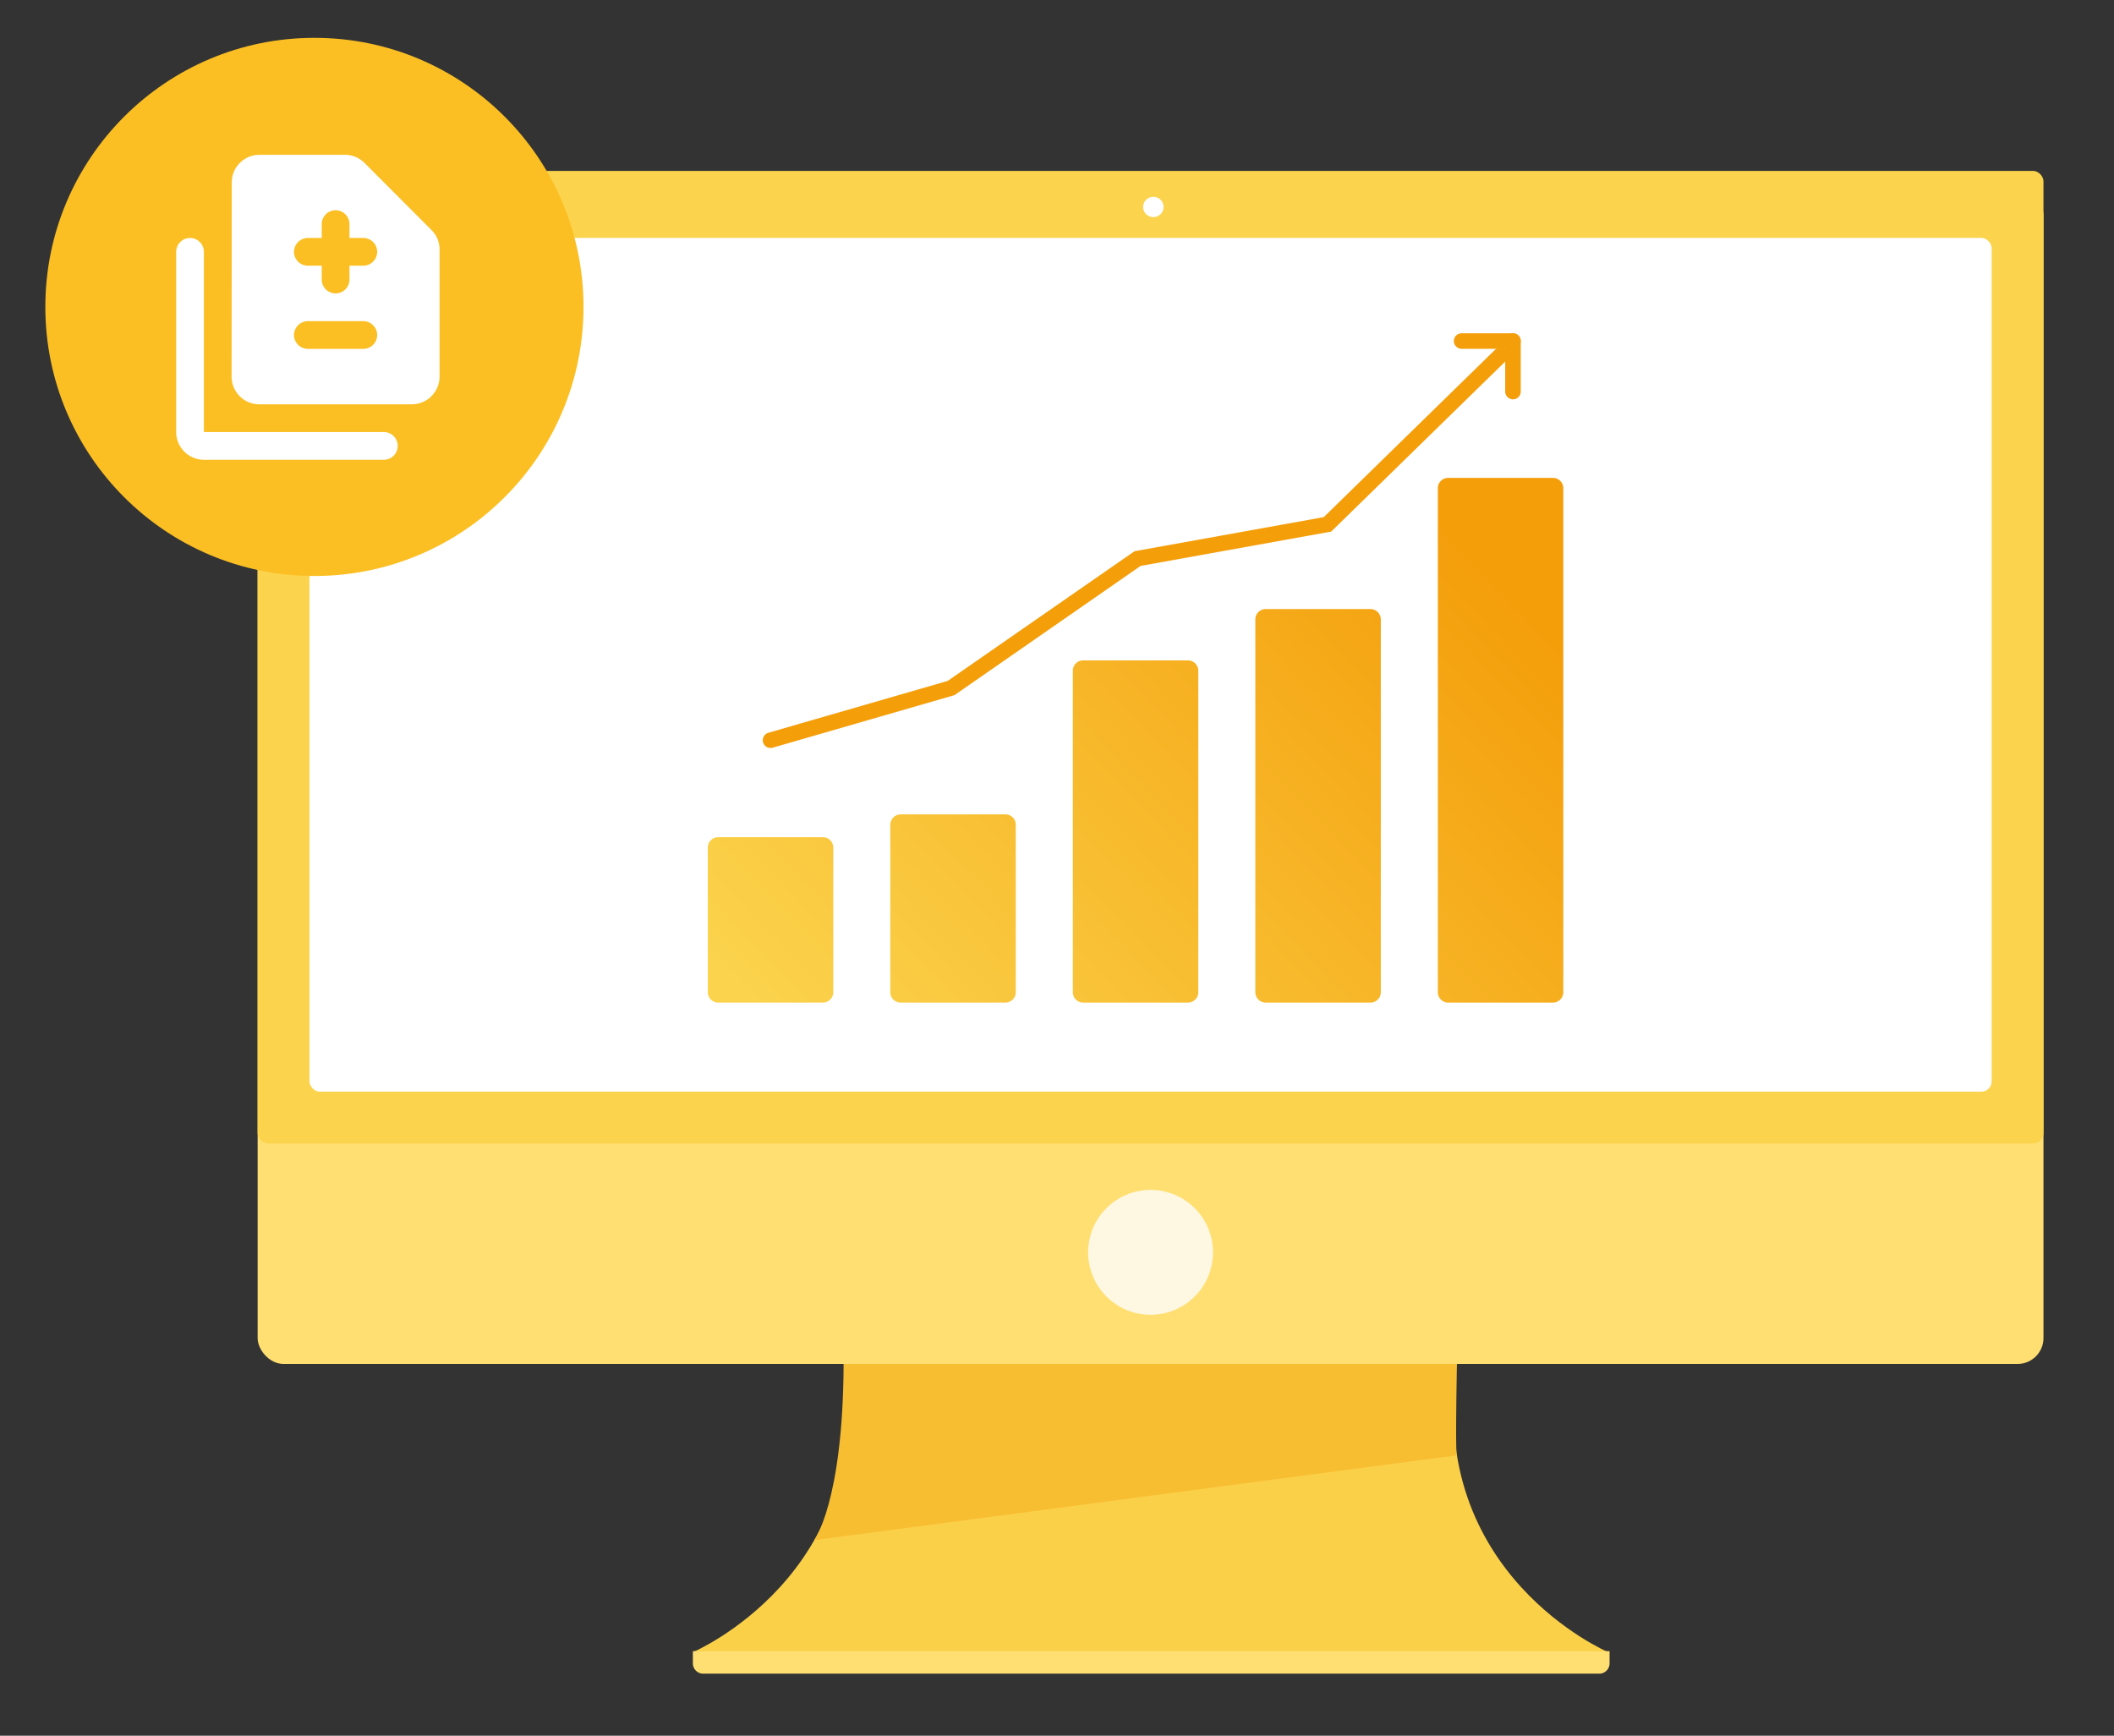
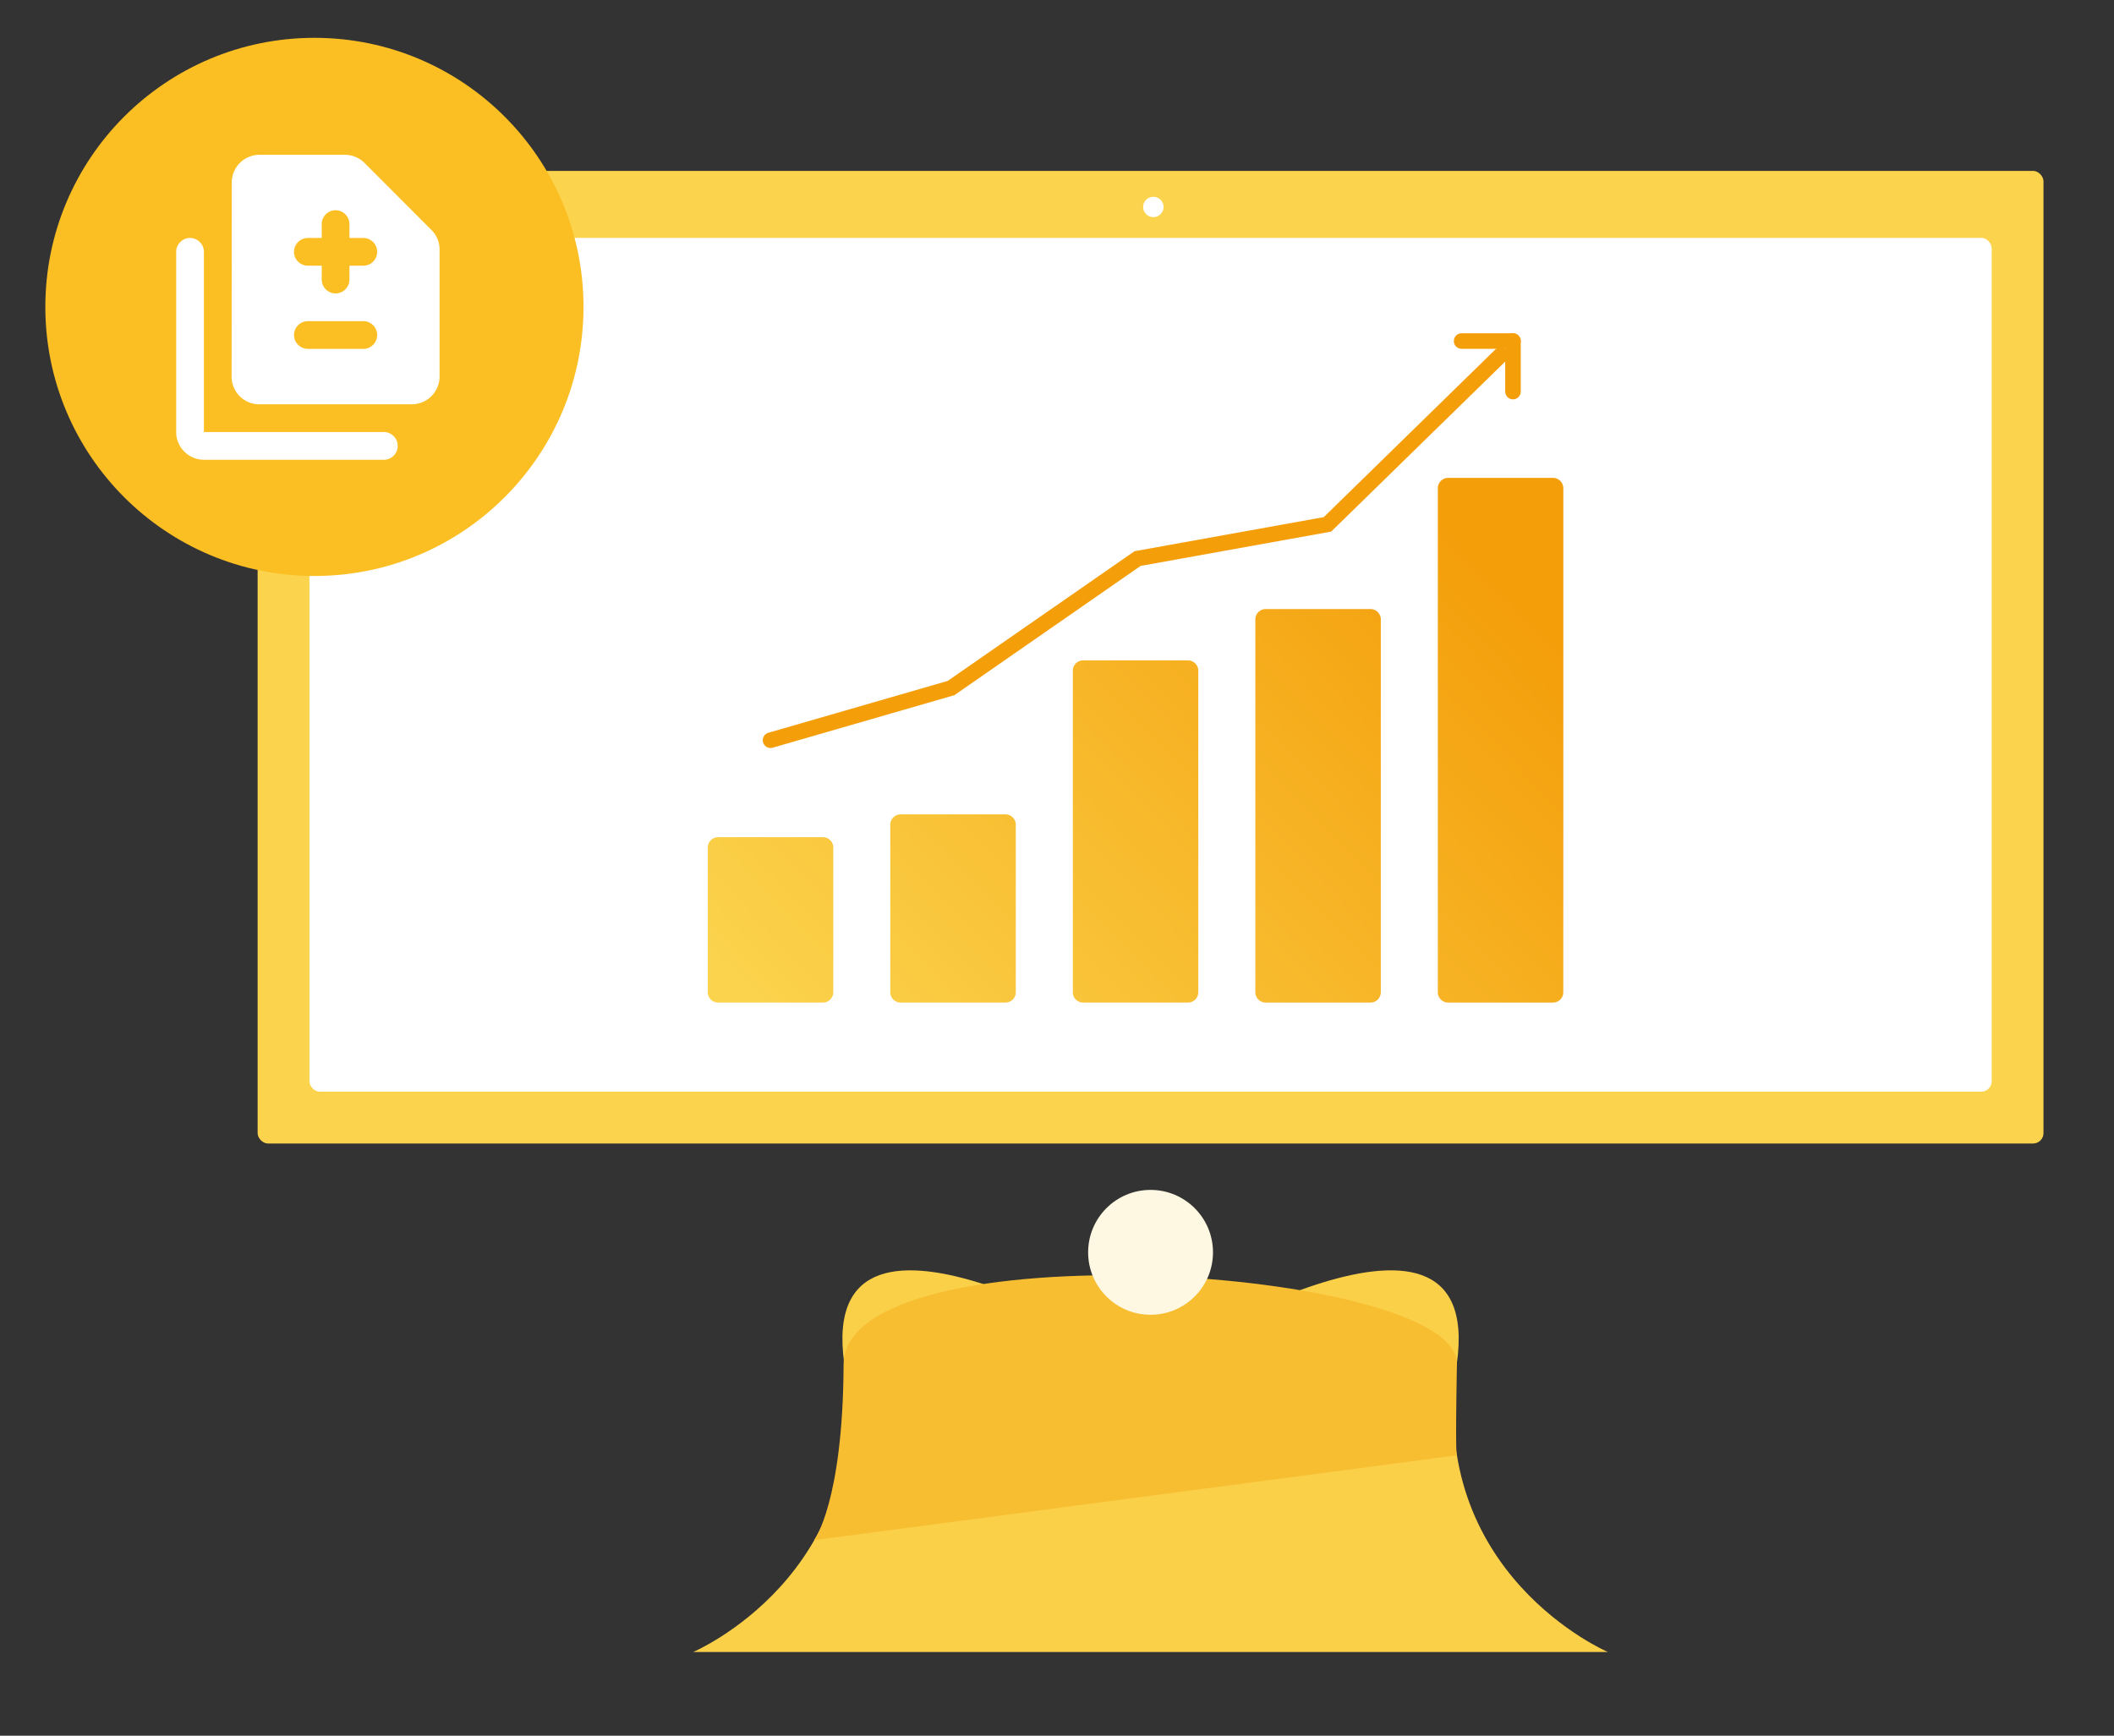
<svg xmlns="http://www.w3.org/2000/svg" width="816" height="670" viewBox="0 0 816 670">
  <rect x="0" y="0" width="816" height="670" fill="#333333" stroke="none" />
  <defs>
    <linearGradient id="linear-gradient" x1="1" y1="0.32" x2="0" y2="0.91" gradientUnits="objectBoundingBox">
      <stop offset="0" stop-color="#f49e0a" />
      <stop offset="1" stop-color="#fbd34c" />
    </linearGradient>
    <clipPath id="clip-idoc-data-accuracy">
      <rect width="816" height="670" />
    </clipPath>
  </defs>
  <g id="idoc-data-accuracy" clip-path="url(#clip-idoc-data-accuracy)">
    <g id="Group_27434" data-name="Group 27434" transform="translate(1091 22939)">
      <rect id="Rectangle_3835" data-name="Rectangle 3835" width="30.438" height="5.435" rx="2.718" transform="translate(-545.261 -22690.83)" fill="#f4f7fb" />
      <path id="Union_1" data-name="Union 1" d="M176.523,147.32V36.133s129.882-81.3,118.2,0S353.043,147.32,353.043,147.32ZM0,147.32S70,117.43,58.322,36.133s118.2,0,118.2,0V147.32Z" transform="translate(-823.409 -22448.646)" fill="#fbd049" />
      <path id="Path_233" data-name="Path 233" d="M13825.548-3910.459c-.238,53.2-11.348,67.823-11.348,67.823l248.087-32.729s-.687,2.352,0-35.328S13825.786-3963.664,13825.548-3910.459Z" transform="translate(-14590.921 -18501.865)" fill="#f8be32" />
-       <rect id="Rectangle_99" data-name="Rectangle 99" width="689.336" height="453.335" rx="10" transform="translate(-991.555 -22865.85)" fill="#ffdf72" />
      <g id="desktop-screen" transform="translate(-991.555 -23380.461)">
        <rect id="Rectangle_97" data-name="Rectangle 97" width="689.336" height="375.421" rx="4" transform="translate(0 507.432)" fill="#fbd34d" />
        <rect id="Rectangle_98" data-name="Rectangle 98" width="649.336" height="329.574" rx="4" transform="translate(20 533.279)" fill="#fff" />
        <ellipse id="Ellipse_24" data-name="Ellipse 24" cx="3.951" cy="3.923" rx="3.951" ry="3.923" transform="translate(341.795 517.432)" fill="#fff" />
      </g>
      <ellipse id="Ellipse_25" data-name="Ellipse 25" cx="24.098" cy="24.098" rx="24.098" ry="24.098" transform="translate(-670.984 -22479.695)" fill="#fef8e2" />
-       <path id="Rectangle_3836" data-name="Rectangle 3836" d="M0,0H353.843a0,0,0,0,1,0,0V4.7a4,4,0,0,1-4,4H4a4,4,0,0,1-4-4V0A0,0,0,0,1,0,0Z" transform="translate(-823.552 -22301.658)" fill="#ffdf72" />
      <path id="Union_79" data-name="Union 79" d="M285.792,202.539a4,4,0,0,1-4-4V4a4,4,0,0,1,4-4h40.433a4,4,0,0,1,4,4V198.538a4,4,0,0,1-4,4Zm-70.447,0a4,4,0,0,1-4-4V54.635a4,4,0,0,1,4-4h40.433a4,4,0,0,1,4,4v143.9a4,4,0,0,1-4,4Zm-140.9,0a4,4,0,0,1-4-4v-64.65a4,4,0,0,1,4-4h40.433a4,4,0,0,1,4,4v64.65a4,4,0,0,1-4,4ZM4,202.539a4,4,0,0,1-4-4V142.7a4,4,0,0,1,4-4H44.433a4,4,0,0,1,4,4v55.844a4,4,0,0,1-4,4Zm140.9,0a4,4,0,0,1-4-4V74.447a4,4,0,0,1,4-4H185.33a4,4,0,0,1,4,4v124.09a4,4,0,0,1-4,4Z" transform="translate(-817.789 -22754.539)" fill="url(#linear-gradient)" />
      <g id="arrow" transform="translate(-793.573 -22807.357)">
        <path id="Path_283" data-name="Path 283" d="M8314-4302.9l69.678-20.144,71.988-49.975,73.313-13.209,66.814-65.274" transform="translate(-8314.001 4456.986)" fill="none" stroke="#f49e0a" stroke-linecap="round" stroke-width="6" />
        <g id="Group_255" data-name="Group 255" transform="translate(286.578 0) rotate(90)">
          <line id="Line_16" data-name="Line 16" y2="19.832" fill="none" stroke="#f49e0a" stroke-linecap="round" stroke-width="6" />
          <line id="Line_17" data-name="Line 17" x1="19.507" fill="none" stroke="#f49e0a" stroke-linecap="round" stroke-width="6" />
        </g>
      </g>
    </g>
    <g id="Group_27437" data-name="Group 27437" transform="translate(6 3.604)">
      <circle id="Ellipse_458" data-name="Ellipse 458" cx="103.865" cy="103.865" r="103.865" transform="translate(11.5 11)" fill="#fbbf23" />
      <g id="difference_24dp" transform="translate(51.892 51.392)">
        <g id="Group_27224" data-name="Group 27224" transform="translate(0 0)">
-           <rect id="Rectangle_3734" data-name="Rectangle 3734" width="126.946" height="126.946" fill="none" />
          <rect id="Rectangle_3735" data-name="Rectangle 3735" width="126.946" height="126.946" fill="none" />
        </g>
        <g id="Group_27225" data-name="Group 27225" transform="translate(10.109 4.757)">
          <path id="Path_186678" data-name="Path 186678" d="M7.351,33.106A5.367,5.367,0,0,1,12.7,38.457V108.02H82.265a5.351,5.351,0,0,1,0,10.7H12.7A10.733,10.733,0,0,1,2,108.02V38.457A5.367,5.367,0,0,1,7.351,33.106ZM74.72,4.157A10.735,10.735,0,0,0,67.122,1H34.106A10.688,10.688,0,0,0,23.458,11.7L23.4,86.616a10.688,10.688,0,0,0,10.648,10.7H92.967a10.733,10.733,0,0,0,10.7-10.7V37.547A10.52,10.52,0,0,0,100.512,30Zm-.482,71.757h-21.4a5.367,5.367,0,0,1-5.351-5.351h0a5.367,5.367,0,0,1,5.351-5.351h21.4a5.367,5.367,0,0,1,5.351,5.351h0A5.367,5.367,0,0,1,74.239,75.914Zm0-32.106H68.888v5.351a5.367,5.367,0,0,1-5.351,5.351h0a5.367,5.367,0,0,1-5.351-5.351V43.808H52.835a5.367,5.367,0,0,1-5.351-5.351h0a5.367,5.367,0,0,1,5.351-5.351h5.351V27.755A5.367,5.367,0,0,1,63.537,22.4h0a5.367,5.367,0,0,1,5.351,5.351v5.351h5.351a5.367,5.367,0,0,1,5.351,5.351h0A5.367,5.367,0,0,1,74.239,43.808Z" transform="translate(-2 -1)" fill="#fff" />
        </g>
      </g>
    </g>
  </g>
</svg>